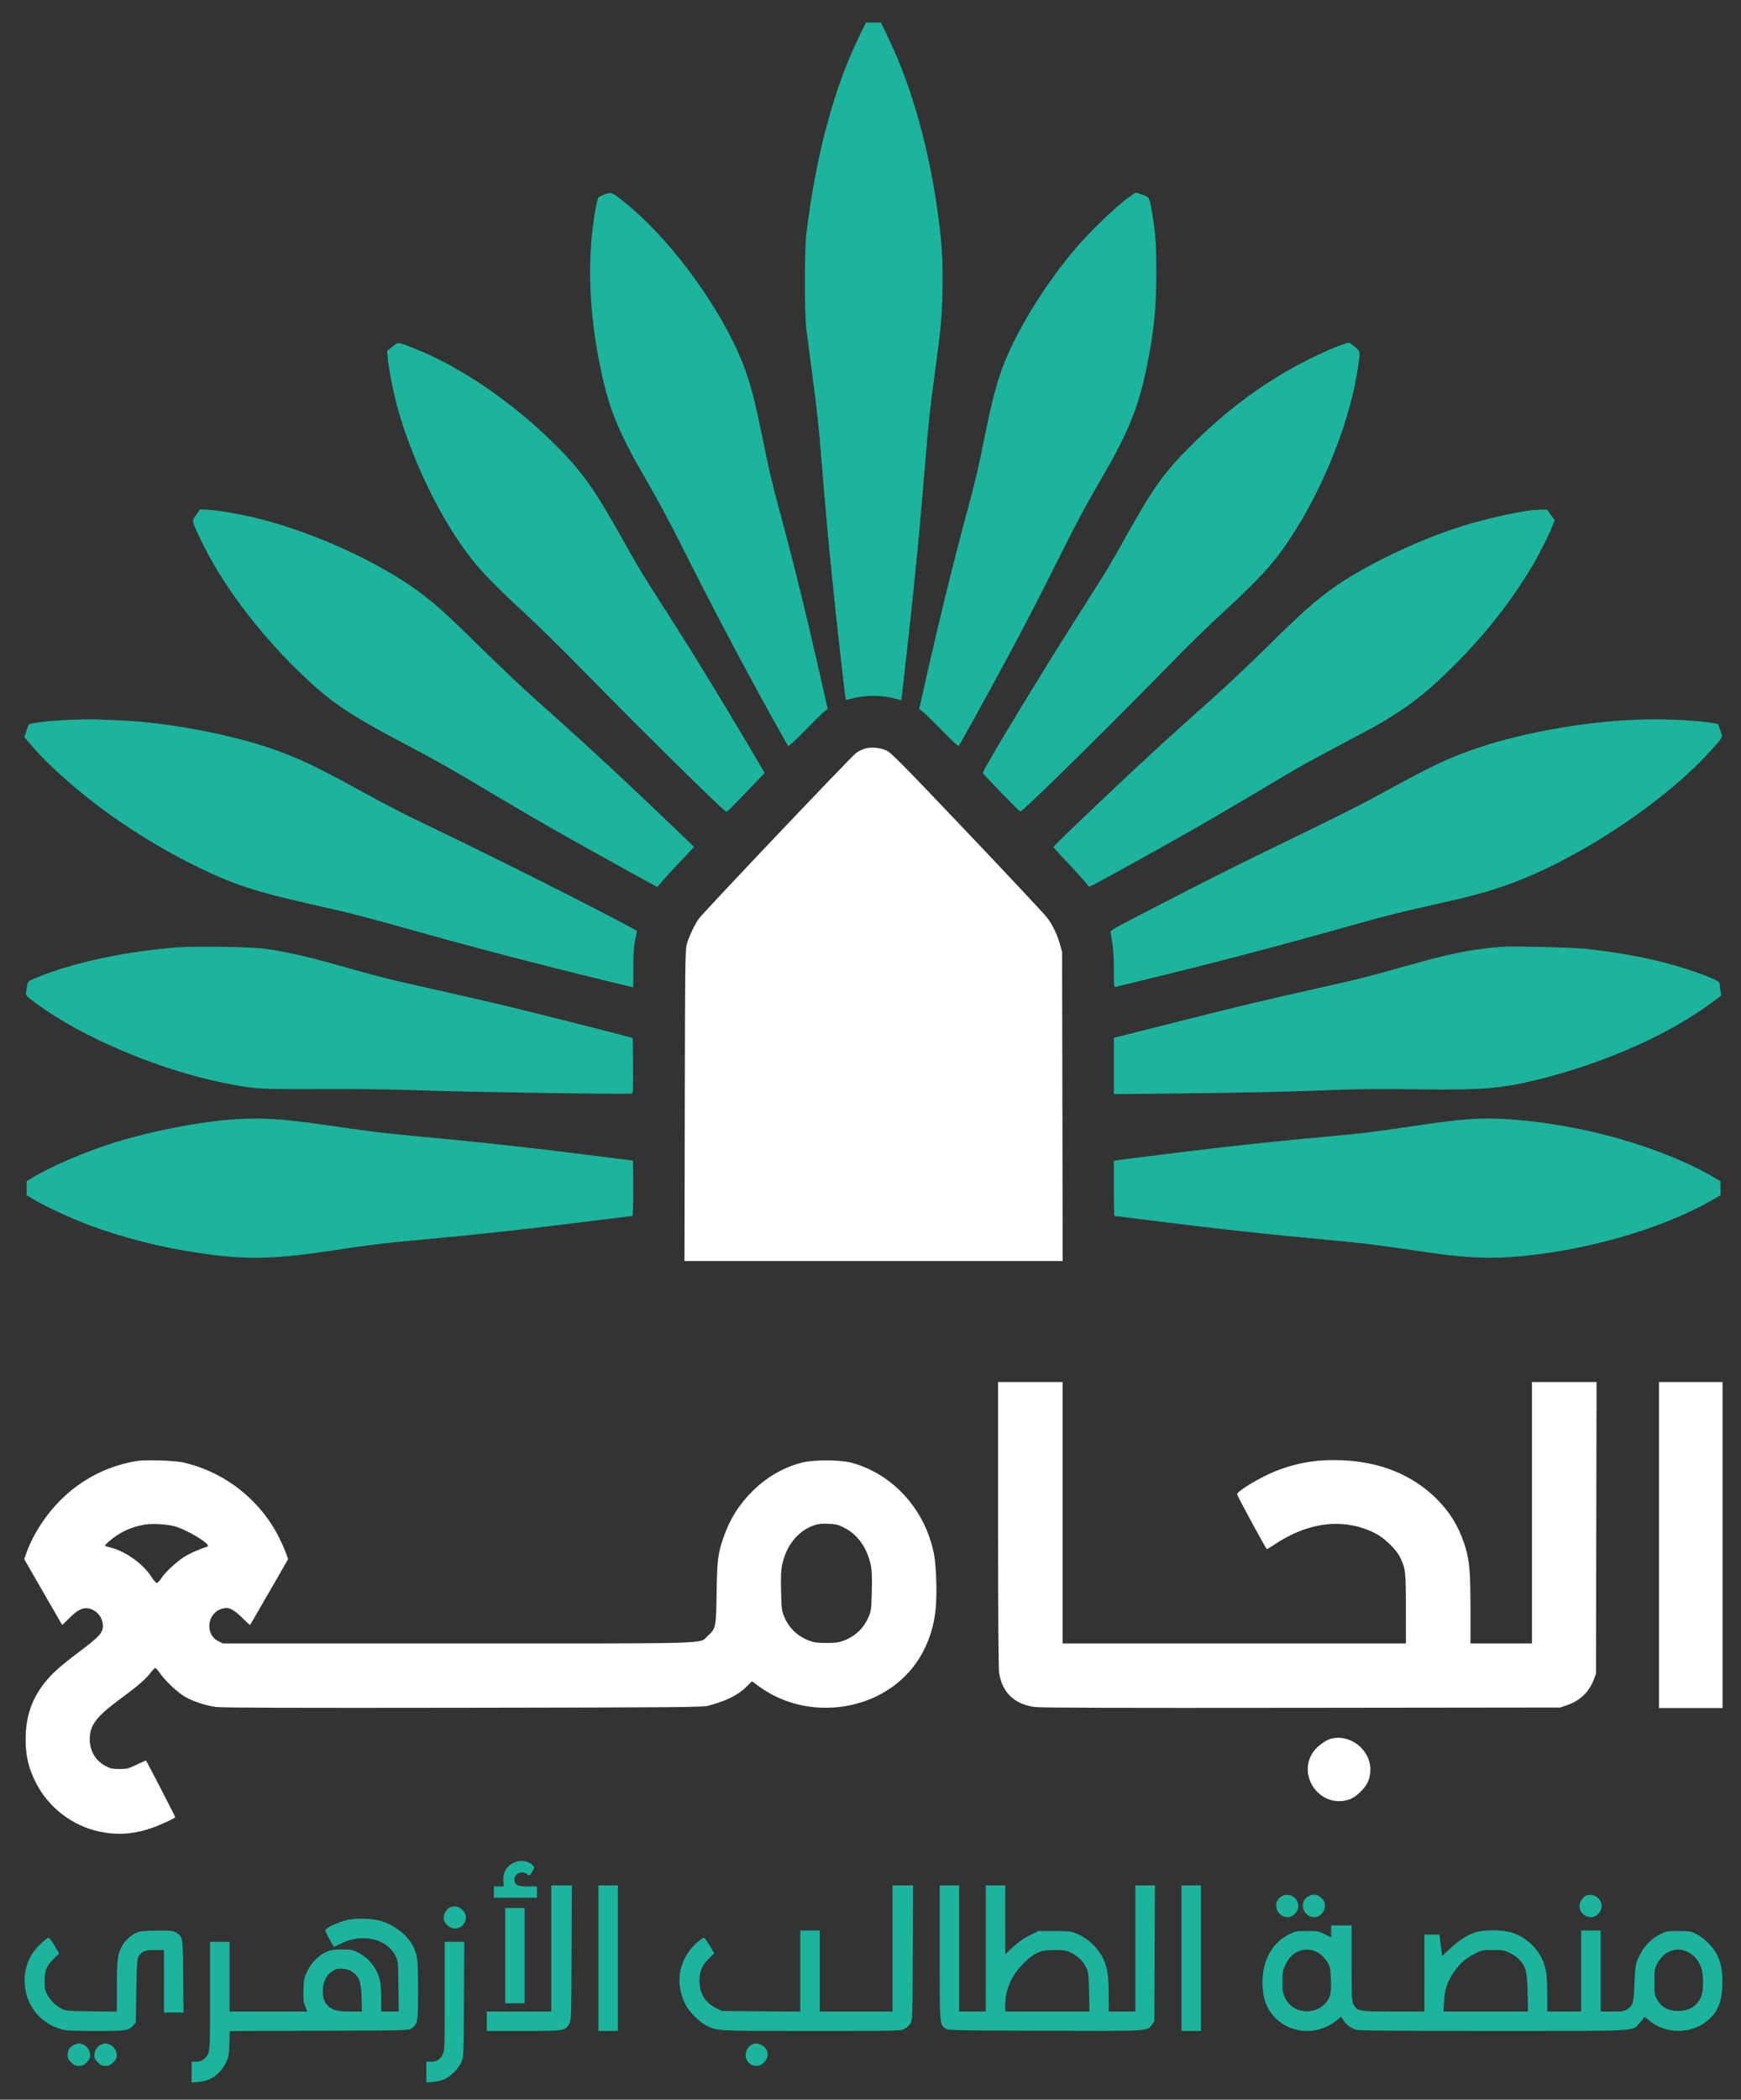
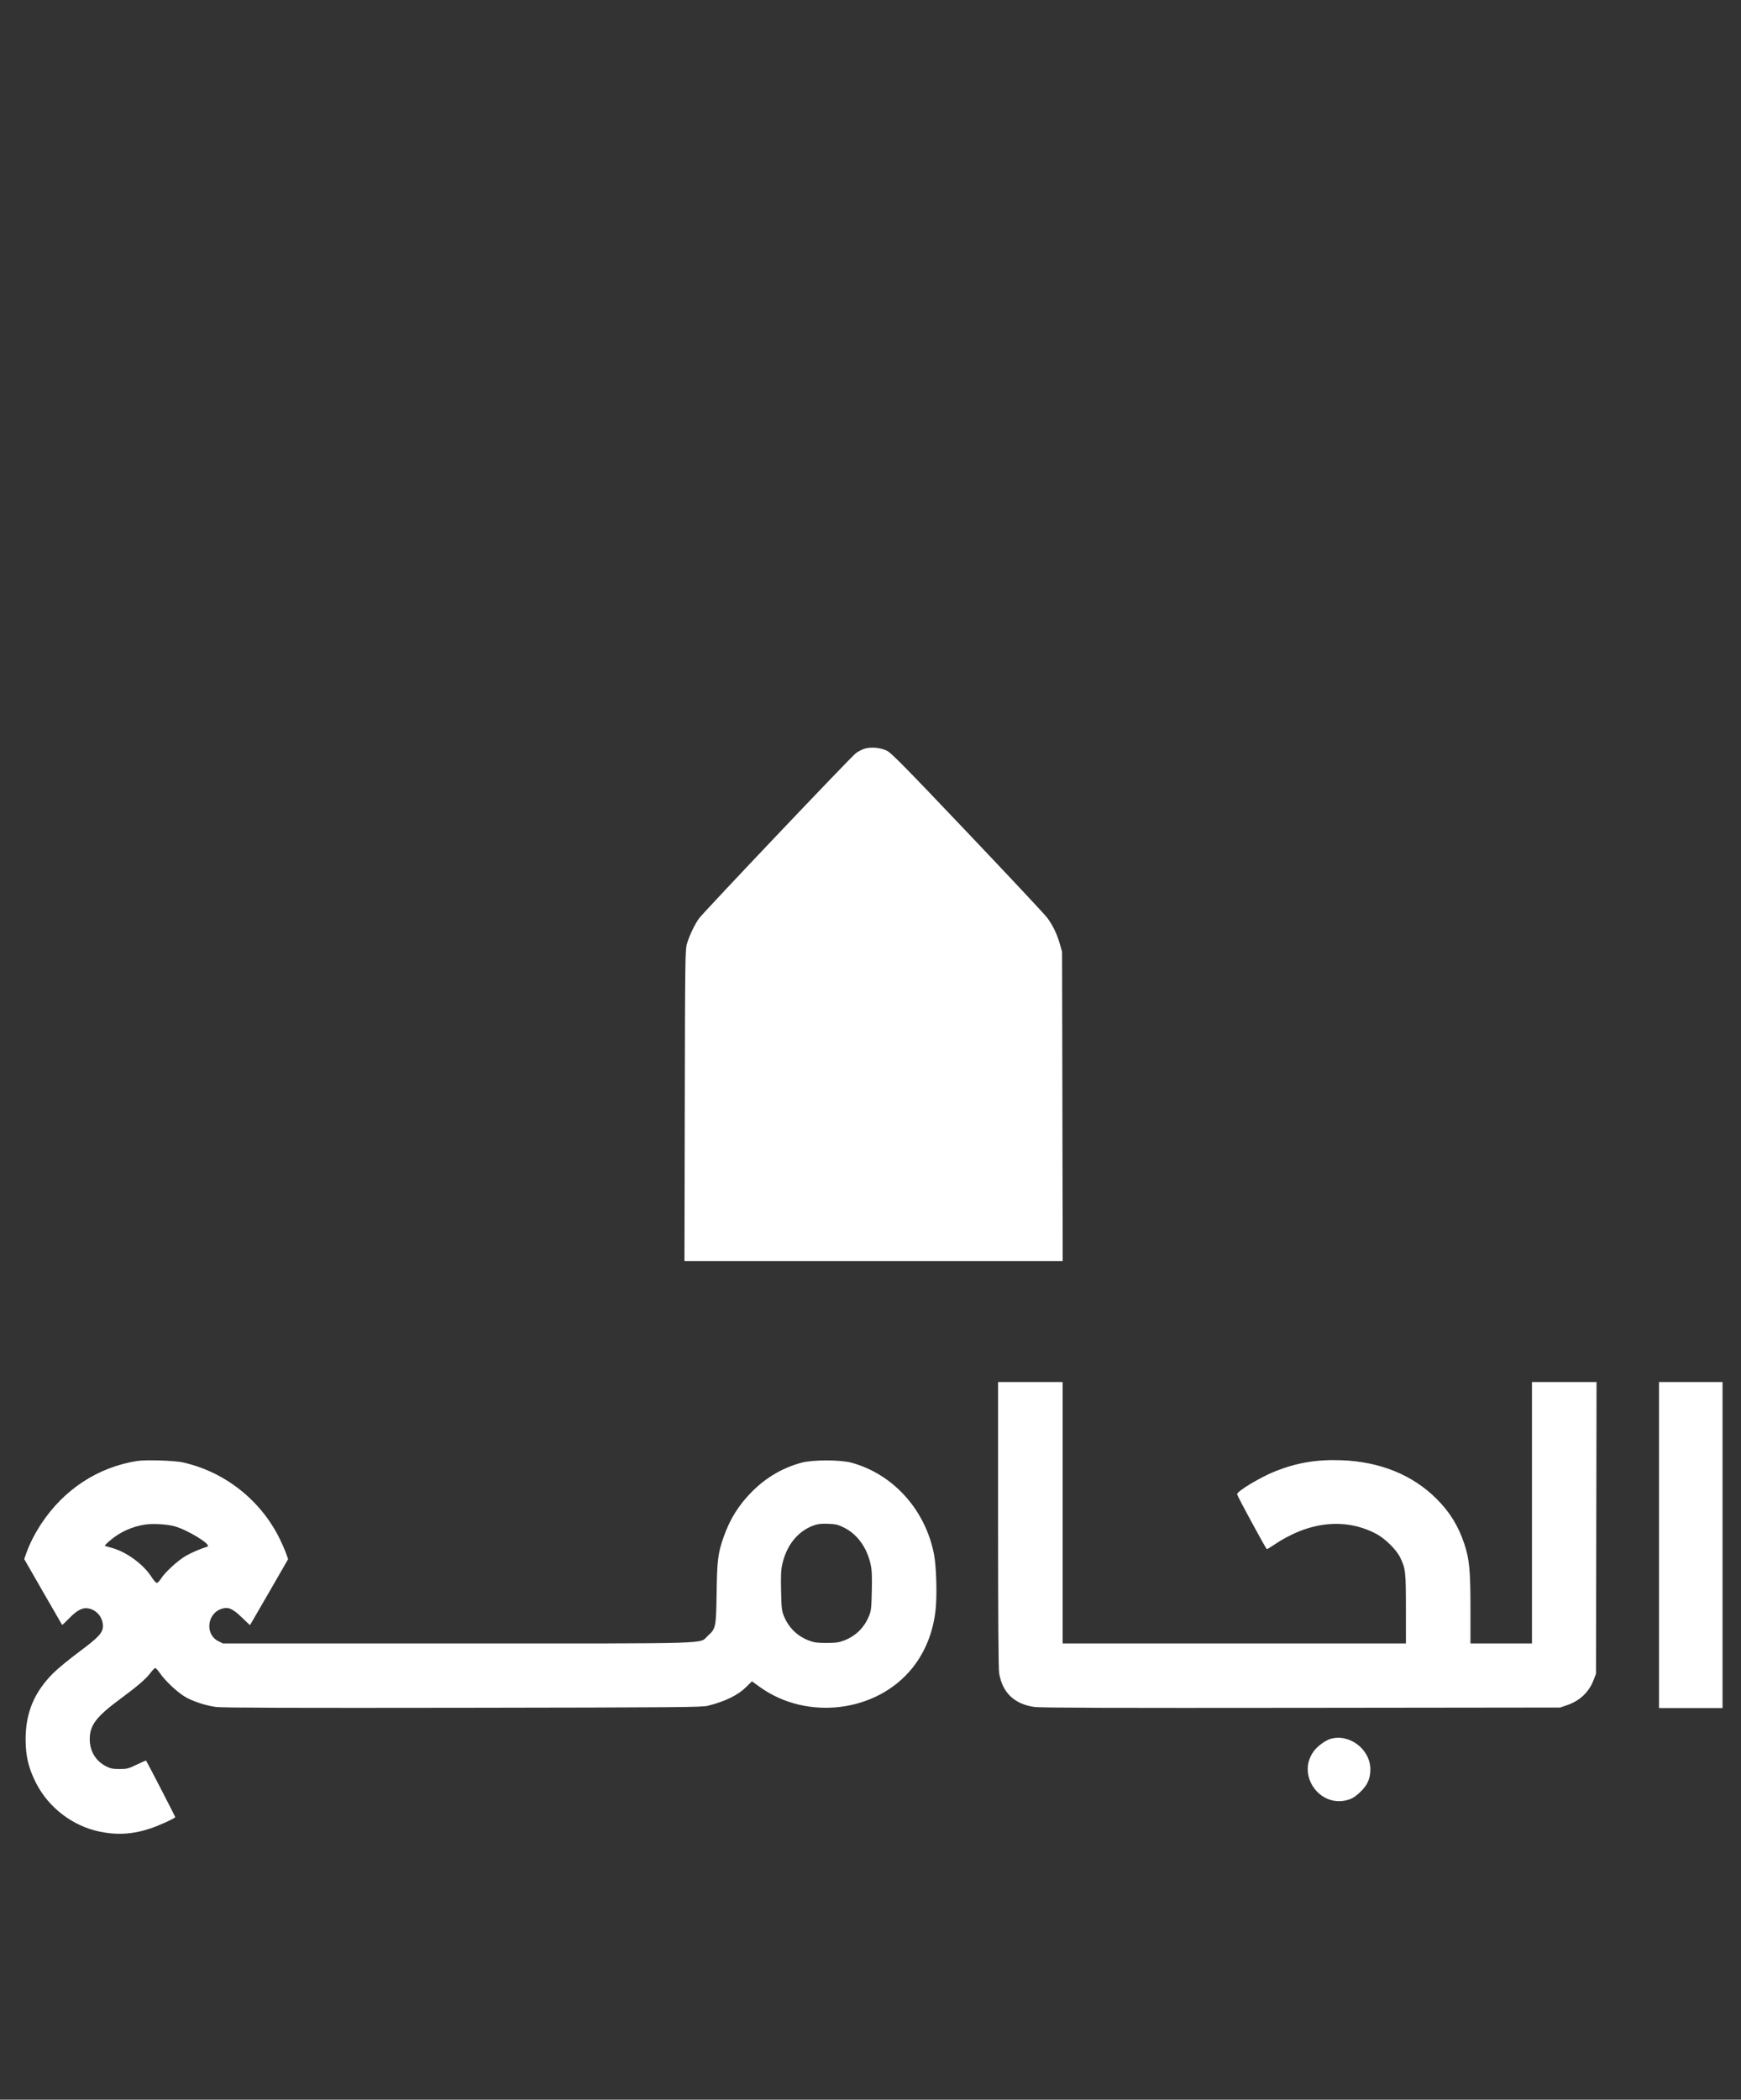
<svg xmlns="http://www.w3.org/2000/svg" width="1699" height="2048" viewBox="0 0 1699 2048" version="1.1">
  <rect x="0" y="0" width="1699" height="2048" fill="#333333" stroke="none" />
  <path d="M 843.293 730.388 C 840.979 731.145, 837.356 733.054, 835.241 734.632 C 830.416 738.230, 686.716 889.544, 682.127 895.859 C 678.008 901.525, 672.806 912.430, 670.373 920.500 C 668.668 926.155, 668.547 935.230, 668.257 1078.250 L 667.950 1230 852.509 1230 L 1037.068 1230 1036.767 1079.250 L 1036.466 928.500 1034.251 920.658 C 1031.512 910.967, 1027.268 902.233, 1021.730 894.893 C 1019.404 891.809, 984.505 854.563, 944.178 812.124 C 883.823 748.607, 869.940 734.496, 865.678 732.332 C 859.441 729.166, 849.636 728.315, 843.293 730.388 M 974.008 1486.750 C 974.013 1578.377, 974.370 1627.708, 975.060 1632 C 978.102 1650.921, 989.911 1662.226, 1009.500 1664.971 C 1015.282 1665.781, 1087.493 1666.009, 1270 1665.796 L 1522.500 1665.500 1529.047 1663.273 C 1541.811 1658.930, 1550.710 1650.468, 1555.309 1638.299 L 1557.500 1632.500 1557.770 1490.250 L 1558.040 1348 1526.520 1348 L 1495 1348 1495 1475.500 L 1495 1603 1465 1603 L 1435 1603 1435 1569.378 C 1435 1531.798, 1433.950 1520.738, 1428.964 1505.777 C 1423.136 1488.294, 1414.786 1474.783, 1401.827 1461.871 C 1378.481 1438.610, 1346.859 1425.762, 1309.376 1424.308 C 1285.529 1423.383, 1266.244 1426.545, 1244.947 1434.872 C 1230.238 1440.623, 1206.672 1454.803, 1207.272 1457.543 C 1207.790 1459.911, 1235.510 1511, 1236.276 1511 C 1236.735 1511, 1239.673 1509.261, 1242.805 1507.137 C 1276.765 1484.099, 1312.030 1480.092, 1342.500 1495.808 C 1351.399 1500.398, 1362.605 1511.340, 1366.386 1519.131 C 1371.667 1530.015, 1371.975 1532.769, 1371.988 1569.250 L 1372 1603 1204.500 1603 L 1037 1603 1037 1475.500 L 1037 1348 1005.500 1348 L 974 1348 974.008 1486.750 M 1619 1507 L 1619 1666 1650 1666 L 1681 1666 1681 1507 L 1681 1348 1650 1348 L 1619 1348 1619 1507 M 133.863 1425.010 C 95.578 1431.054, 62.358 1452.783, 40.315 1486.200 C 33.910 1495.909, 28.787 1506.027, 25.426 1515.603 L 23.635 1520.706 41.949 1552.603 C 52.021 1570.146, 60.413 1584.672, 60.596 1584.881 C 60.780 1585.091, 63.812 1582.279, 67.336 1578.632 C 75.525 1570.156, 81.085 1567.489, 87.300 1569.054 C 94.818 1570.947, 100.231 1577.769, 100.408 1585.573 C 100.564 1592.450, 96.875 1596.526, 77.272 1611.139 C 67.497 1618.425, 56.102 1627.787, 51.950 1631.943 C 33.357 1650.551, 25 1670.570, 25 1696.500 C 25 1712.959, 27.896 1724.981, 35.349 1739.466 C 47.584 1763.244, 70.842 1780.998, 96.956 1786.491 C 114.280 1790.135, 129.648 1789.184, 146.901 1783.401 C 155.834 1780.406, 171 1773.463, 171 1772.367 C 171 1771.745, 143.318 1718.142, 142.524 1717.227 C 142.394 1717.077, 138.285 1718.877, 133.394 1721.227 C 125.174 1725.176, 123.894 1725.498, 116.500 1725.471 C 109.820 1725.447, 107.660 1725.003, 103.410 1722.785 C 93.296 1717.506, 87.634 1708.089, 87.585 1696.464 C 87.528 1682.811, 93.845 1674.480, 117.500 1657.016 C 134.557 1644.423, 142.416 1637.635, 146.936 1631.593 C 148.826 1629.067, 150.888 1627, 151.520 1627 C 152.151 1627, 154.362 1629.460, 156.433 1632.467 C 161.300 1639.534, 173.071 1650.581, 180.300 1654.865 C 188.080 1659.476, 200.813 1663.674, 211 1664.985 C 217.008 1665.758, 287.669 1665.980, 452 1665.741 C 664.158 1665.434, 685.069 1665.260, 691 1663.753 C 707.919 1659.454, 720.240 1653.392, 728.292 1645.403 L 733.797 1639.942 741.594 1645.536 C 787.693 1678.610, 855.636 1670.139, 890.314 1626.994 C 903.097 1611.090, 910.963 1591.152, 913.124 1569.181 C 914.539 1554.790, 913.708 1527.577, 911.506 1516.186 C 903.112 1472.767, 871.844 1437.971, 831.146 1426.759 C 820.037 1423.698, 792.963 1423.698, 781.854 1426.759 C 763.536 1431.805, 747.567 1441.172, 733.914 1454.880 C 720.889 1467.956, 712.398 1481.513, 706.165 1499.186 C 700.657 1514.803, 699.789 1521.701, 699.327 1553.500 C 698.839 1587.192, 698.574 1588.501, 690.831 1595.462 C 681.703 1603.669, 703.380 1603, 446.634 1603 L 217.631 1603 213.353 1600.929 C 199.520 1594.232, 202.011 1573.036, 217.111 1568.970 C 223.181 1567.336, 227.138 1569.155, 236.073 1577.692 L 243.865 1585.136 245.327 1582.818 C 246.131 1581.543, 254.526 1567.055, 263.982 1550.623 L 281.175 1520.745 278.957 1514.623 C 277.737 1511.255, 274.949 1504.900, 272.762 1500.500 C 254.081 1462.925, 219.208 1435.515, 178.500 1426.411 C 170.279 1424.573, 142.213 1423.692, 133.863 1425.010 M 141.536 1487.054 C 128.982 1489.006, 117.566 1494.119, 108.017 1502.066 C 104.629 1504.885, 102.071 1507.404, 102.332 1507.665 C 102.593 1507.926, 105.437 1508.823, 108.653 1509.658 C 123.107 1513.413, 140.072 1525.787, 148 1538.355 C 149.925 1541.407, 152.175 1543.925, 153 1543.950 C 153.825 1543.976, 155.770 1541.987, 157.322 1539.530 C 161.154 1533.465, 173.309 1522.322, 181.084 1517.748 C 186.512 1514.555, 195.216 1510.796, 202.344 1508.567 C 207.318 1507.012, 182.490 1491.776, 169.736 1488.557 C 162.036 1486.613, 148.880 1485.912, 141.536 1487.054 M 794.214 1487.833 C 778.707 1493.360, 767.590 1507.040, 763.423 1525.722 C 762.154 1531.408, 761.899 1536.938, 762.222 1551.722 C 762.583 1568.276, 762.896 1571.151, 764.867 1576 C 769.590 1587.617, 777.883 1595.767, 789.500 1600.207 C 794.440 1602.095, 797.442 1602.500, 806.500 1602.500 C 815.558 1602.500, 818.560 1602.095, 823.500 1600.207 C 835.117 1595.767, 843.410 1587.617, 848.133 1576 C 850.104 1571.151, 850.417 1568.276, 850.778 1551.722 C 851.106 1536.726, 850.853 1531.438, 849.525 1525.468 C 845.916 1509.248, 836.413 1496.283, 823.457 1489.904 C 817.744 1487.092, 815.480 1486.556, 808.127 1486.277 C 801.572 1486.028, 798.231 1486.402, 794.214 1487.833 M 1298.365 1696.089 C 1293.520 1697.493, 1285.912 1703.044, 1282.292 1707.816 C 1264.857 1730.798, 1287.549 1763.669, 1315.283 1755.606 C 1319.488 1754.384, 1322.425 1752.575, 1326.833 1748.494 C 1334.357 1741.528, 1337.281 1735.184, 1337.289 1725.811 C 1337.304 1706.260, 1316.936 1690.707, 1298.365 1696.089" stroke="none" fill="#fff" fill-rule="evenodd" />
-   <path d="M 838.599 35.250 C 813.870 85.593, 796.065 152.058, 786.829 228.500 C 785.038 243.327, 785.018 305.610, 786.801 320 C 787.516 325.775, 789.855 343.775, 791.999 360 C 797.580 402.236, 798.650 412.177, 802.011 453 C 807.067 514.402, 808.923 534.186, 815.567 597.500 C 818.260 623.152, 825.055 682.387, 825.338 682.671 C 825.432 682.765, 829.107 681.937, 833.504 680.830 C 844.584 678.042, 860.688 678.076, 871.415 680.911 C 875.769 682.061, 879.418 682.890, 879.525 682.751 C 879.631 682.613, 880.253 677.775, 880.907 672 C 892.221 572.023, 896.408 530.007, 903.028 450 C 906.371 409.608, 907.485 399.279, 912.522 361.984 C 918.304 319.175, 919.107 310.453, 919.701 283.977 C 920.306 257.039, 919.418 240.375, 915.936 213.363 C 907.399 147.139, 890.150 85.173, 866.772 36.750 L 859.651 22 852.379 22 L 845.107 22 838.599 35.250 M 589.264 189.890 C 586.933 190.816, 584.604 192.007, 584.086 192.536 C 582.537 194.123, 579.083 214.140, 577.491 230.759 C 573.874 268.512, 576.478 311.245, 585.002 354 C 593.849 398.384, 602.484 419.791, 631.991 470.500 C 640.311 484.800, 654.126 510.450, 662.689 527.500 C 694.241 590.324, 721.421 641.953, 753.240 699.500 C 761.451 714.350, 768.597 726.944, 769.122 727.488 C 769.739 728.127, 775.621 722.797, 785.788 712.385 C 794.429 703.535, 802.917 695.215, 804.648 693.897 L 807.797 691.500 805.312 680.500 C 789.143 608.911, 776.816 558.253, 762.973 506.500 C 751.975 465.387, 751.686 464.163, 743.533 424.237 C 736.753 391.035, 731.572 371.507, 725.378 355.804 C 702.171 296.972, 650.052 227.334, 602.909 192.170 C 596.789 187.605, 595.541 187.397, 589.264 189.890 M 1097.997 195.110 C 1086.289 204.159, 1063.496 226.285, 1051.241 240.500 C 1021.795 274.653, 994.640 317.902, 980.291 353.500 C 973.415 370.558, 968.525 388.674, 961.467 423.237 C 953.406 462.714, 952.650 465.948, 943.941 498.260 C 930.050 549.796, 916.284 605.886, 902.461 667.265 L 897.003 691.500 900.751 694.409 C 902.813 696.010, 911.353 704.335, 919.728 712.909 C 932.142 725.618, 935.149 728.223, 935.997 727 C 937.681 724.571, 963.635 677.554, 978.226 650.500 C 1000.339 609.498, 1011.747 587.547, 1031.907 547.212 C 1051.946 507.118, 1058.727 494.455, 1076.429 464.070 C 1100.939 422, 1110.938 397.206, 1118.898 358.768 C 1125.977 324.583, 1128.453 300.406, 1128.448 265.500 C 1128.444 239.105, 1127.528 226.111, 1124.393 208 C 1121.702 192.451, 1121.675 192.396, 1115.441 190.064 C 1112.407 188.929, 1109.311 188, 1108.561 188 C 1107.810 188, 1103.057 191.199, 1097.997 195.110 M 382.998 338.096 L 377.747 342.247 378.416 349.873 C 379.292 359.849, 384.254 384.631, 388.153 398.500 C 402.963 451.191, 431.532 509.159, 460.848 546 C 471.248 559.071, 486.560 574.633, 512.532 598.528 C 524.650 609.677, 552.100 636.730, 573.532 658.646 C 625.816 712.109, 707.017 792, 709.073 792 C 709.447 792, 717.924 783.456, 727.909 773.013 L 746.065 754.026 744.388 750.763 C 743.466 748.968, 730.030 726.350, 714.530 700.500 C 686.439 653.650, 670.754 628.326, 645.163 588.500 C 626.846 559.995, 623.117 553.778, 605.275 522 C 579.519 476.127, 567.381 459.231, 542.057 434 C 500.253 392.350, 449.412 357.631, 404 339.723 C 387.558 333.239, 389 333.351, 382.998 338.096 M 1306 337.530 C 1300.775 339.416, 1288.400 344.979, 1278.500 349.893 C 1236.424 370.775, 1199.089 397.944, 1162.936 433.991 C 1135.943 460.904, 1125.951 474.779, 1099.358 522.281 C 1082.595 552.225, 1079.020 558.201, 1062.137 584.500 C 1021.578 647.682, 958.360 751.726, 959.180 753.948 C 959.865 755.804, 994.569 791.500, 995.688 791.500 C 998.419 791.500, 1082.936 708.255, 1150.013 639.500 C 1161.281 627.950, 1181.300 608.559, 1194.500 596.409 C 1230.221 563.529, 1243.441 548.913, 1259.344 524.716 C 1292.352 474.493, 1318.038 409.220, 1325.540 356.500 C 1327.575 342.205, 1327.675 342.707, 1321.869 338.085 C 1319.048 335.838, 1316.460 334.022, 1316.119 334.050 C 1315.779 334.077, 1311.225 335.643, 1306 337.530 M 191.524 501.967 C 186.983 508.153, 186.875 507.521, 195.621 525.925 C 215.843 568.479, 250.929 615.607, 291.869 655.206 C 323.815 686.105, 339.890 696.822, 407 731.959 C 419.925 738.726, 443.100 751.789, 458.500 760.987 C 491.513 780.705, 522.778 799.047, 539.500 808.509 C 570.728 826.179, 591.595 837.846, 615.468 850.983 L 641.436 865.272 645.949 859.886 C 648.432 856.924, 654.746 849.999, 659.981 844.498 C 665.217 838.998, 671.263 832.601, 673.418 830.285 L 677.335 826.072 661.918 811.256 C 609.571 760.951, 571.933 726.086, 523.500 683.035 C 510.850 671.791, 486.549 648.842, 469.497 632.038 C 436.330 599.351, 423.642 587.943, 407 575.846 C 368.075 547.550, 305.948 519.361, 253.146 506.039 C 236.758 501.904, 215.103 498.029, 204.437 497.323 L 195.374 496.723 191.524 501.967 M 1494.500 497.683 C 1474.464 500.245, 1442.573 507.834, 1419.500 515.528 C 1377.771 529.445, 1328.887 553.447, 1299.832 574.283 C 1283.280 586.153, 1269.331 598.615, 1238 629.521 C 1220.675 646.611, 1196.150 669.782, 1183.500 681.013 C 1142.642 717.287, 1121.755 736.421, 1081.502 774.454 C 1046.404 807.615, 1028 825.405, 1028 826.171 C 1028 826.589, 1034.326 833.584, 1042.057 841.715 C 1049.789 849.847, 1057.552 858.399, 1059.307 860.719 C 1061.063 863.040, 1062.780 864.952, 1063.123 864.969 C 1063.766 865.001, 1097.610 846.508, 1127.500 829.793 C 1170.270 805.874, 1193.893 792.195, 1242 763.492 C 1270.920 746.236, 1279.601 741.432, 1326 717.004 C 1367.064 695.385, 1388.118 680.002, 1419.011 649.045 C 1449.358 618.637, 1473.096 588.678, 1493.528 555 C 1500.901 542.847, 1510.840 523.525, 1514.427 514.372 L 1517.220 507.243 1513.397 502.122 L 1509.573 497 1503.537 497.150 C 1500.216 497.232, 1496.150 497.472, 1494.500 497.683 M 68 702.114 C 48.189 702.927, 29.114 705.197, 28.084 706.863 C 27.737 707.425, 26.609 710.370, 25.576 713.408 L 23.698 718.931 28.599 724.674 C 37.704 735.341, 44.453 742.285, 56.668 753.548 C 94.164 788.125, 141.614 820.367, 190.500 844.486 C 227.550 862.765, 248.286 869.564, 308 883.011 C 345.310 891.413, 350.545 892.774, 419 911.863 C 476.507 927.900, 548.454 946.416, 615.750 962.500 L 618 963.038 618.017 944.269 C 618.029 930.193, 618.483 923.304, 619.829 916.717 L 621.625 907.933 614.563 904.072 C 583.799 887.254, 478.876 834.484, 427.500 809.990 C 393.416 793.741, 381.286 787.500, 342.820 766.421 C 307.697 747.174, 288.861 738.416, 264.740 730.116 C 222.121 715.452, 159.295 703.968, 113.500 702.471 C 104.700 702.184, 95.025 701.815, 92 701.651 C 88.975 701.487, 78.175 701.696, 68 702.114 M 1605.500 701.717 C 1552.458 702.868, 1488.366 713.774, 1442 729.539 C 1414.438 738.910, 1398.633 746.327, 1353 771.307 C 1325.765 786.215, 1308.689 794.778, 1236 829.976 C 1215.375 839.963, 1178.025 858.660, 1153 871.525 C 1085.240 906.358, 1083.473 907.314, 1083.719 909 C 1083.839 909.825, 1084.626 914.496, 1085.469 919.381 C 1086.446 925.047, 1087 934.574, 1087 945.698 C 1087 961.837, 1087.130 963.096, 1088.750 962.613 C 1089.713 962.326, 1102.875 959.101, 1118 955.447 C 1180.320 940.391, 1244.605 923.542, 1310.500 904.994 C 1352.514 893.169, 1360.347 891.180, 1401 882.025 C 1436.873 873.947, 1448.532 870.814, 1469 863.754 C 1535.839 840.698, 1622.240 784.135, 1668.728 733 C 1681.996 718.406, 1681.435 719.567, 1678.767 712.242 L 1676.539 706.125 1670.520 705.106 C 1656.618 702.753, 1627.563 701.238, 1605.500 701.717 M 173.500 924.045 C 123.085 927.763, 70.208 939.113, 35.383 953.691 C 26.242 957.517, 27.177 956.201, 25.412 967.729 C 24.935 970.840, 25.313 971.253, 35.679 978.950 C 79.260 1011.307, 154.263 1043.192, 216.797 1055.945 C 247.762 1062.260, 251.830 1062.524, 313.925 1062.260 C 350.147 1062.106, 384.163 1062.550, 408.925 1063.500 C 451.273 1065.126, 614.022 1067.589, 616.490 1066.642 C 617.836 1066.126, 617.999 1062.649, 617.766 1039.319 L 617.500 1012.587 613 1011.253 C 605.292 1008.969, 515.710 986.359, 491 980.462 C 478.075 977.377, 447.476 970.369, 423.002 964.889 C 377.115 954.614, 371.927 953.305, 326.776 940.602 C 298.812 932.735, 278.341 928.159, 259 925.453 C 245.369 923.545, 192.152 922.669, 173.500 924.045 M 1464 923.608 C 1432.965 926.355, 1415.359 929.987, 1367.500 943.517 C 1335.281 952.626, 1324.554 955.326, 1290.500 962.900 C 1237.431 974.702, 1205.677 982.274, 1149 996.641 C 1117.375 1004.658, 1090.487 1011.445, 1089.250 1011.725 L 1087 1012.233 1087 1039.719 L 1087 1067.204 1149.750 1066.560 C 1214.284 1065.898, 1262.636 1064.788, 1309 1062.904 C 1325.378 1062.238, 1353.643 1062.089, 1383 1062.513 C 1444.473 1063.401, 1464.985 1061.797, 1499.242 1053.421 C 1565.883 1037.126, 1629.293 1008.952, 1672.576 976.405 L 1679.652 971.085 1678.899 965.792 C 1678.485 962.882, 1678.113 959.768, 1678.073 958.874 C 1677.943 955.975, 1651.602 946.163, 1625 939.103 C 1603.039 933.275, 1575.601 928.467, 1547 925.435 C 1533.270 923.980, 1474.435 922.685, 1464 923.608 M 224.500 1092.093 C 190.527 1094.858, 147.091 1103.472, 111.500 1114.505 C 84.313 1122.933, 49.805 1137.684, 32.060 1148.464 L 26 1152.145 26 1159.028 L 26 1165.912 33.250 1170.147 C 45.529 1177.320, 69.713 1188.498, 86.500 1194.760 C 121.168 1207.691, 157.708 1216.914, 196.212 1222.453 C 241.354 1228.946, 267.756 1228.358, 325.500 1219.570 C 358.186 1214.596, 376.215 1212.353, 402.500 1209.990 C 462.386 1204.607, 510.250 1199.392, 576.978 1190.978 C 598.691 1188.240, 616.803 1186, 617.228 1186 C 617.653 1186, 618 1173.850, 618 1159 C 618 1144.150, 617.771 1132, 617.490 1132 C 617.210 1132, 602.922 1130.206, 585.740 1128.013 C 519.419 1119.550, 473.997 1114.546, 404 1107.991 C 370.615 1104.865, 364.469 1104.104, 316.500 1097.152 C 274.328 1091.041, 252.317 1089.830, 224.500 1092.093 M 1433.500 1091.655 C 1419.147 1092.800, 1403.859 1094.694, 1378 1098.532 C 1339.881 1104.190, 1329.363 1105.492, 1301.500 1108.004 C 1266.471 1111.162, 1221.389 1115.735, 1192.500 1119.060 C 1166.005 1122.111, 1097.550 1130.590, 1090.750 1131.663 L 1087 1132.256 1087 1159.128 C 1087 1173.908, 1087.242 1186, 1087.538 1186 C 1087.834 1186, 1103.921 1188.002, 1123.288 1190.449 C 1189.870 1198.861, 1232.742 1203.550, 1301.500 1209.938 C 1332.505 1212.818, 1341.386 1213.944, 1392.500 1221.474 C 1425.342 1226.312, 1448.823 1227.710, 1472.254 1226.224 C 1540.896 1221.870, 1619.456 1199.924, 1670.058 1170.967 L 1679 1165.850 1679 1159.020 L 1679 1152.190 1671.214 1147.625 C 1637.731 1127.996, 1586.052 1109.840, 1536 1100.123 C 1497.725 1092.692, 1459.794 1089.559, 1433.500 1091.655 M 502.030 1816.583 C 494.447 1819.872, 490.538 1826.417, 491.223 1834.675 L 491.665 1840 486.832 1840 L 482 1840 482 1845.500 L 482 1851 503 1851 L 524 1851 524 1845.500 L 524 1840 515 1840 C 504.828 1840, 502 1838.493, 502 1833.073 C 502 1826.997, 510.202 1824.158, 515.059 1828.553 C 516.604 1829.952, 516.965 1829.716, 519.291 1825.791 C 521.681 1821.758, 521.734 1821.387, 520.167 1819.612 C 516.256 1815.183, 508.316 1813.857, 502.030 1816.583 M 538 1900.500 L 538 1962 506.500 1962 L 475 1962 475 1971.500 L 475 1981 510.750 1980.998 C 550.756 1980.997, 551.464 1980.886, 555.466 1974 C 557.447 1970.591, 557.507 1968.784, 557.784 1904.750 L 558.068 1839 548.034 1839 L 538 1839 538 1900.500 M 584 1910 L 584 1981 593.500 1981 L 603 1981 603 1910 L 603 1839 593.500 1839 L 584 1839 584 1910 M 871 1900.500 L 871 1962 835.500 1962 L 800 1962 800 1922.500 L 800 1883 790.500 1883 L 781 1883 781 1922.545 L 781 1962.089 742.750 1961.795 L 704.500 1961.500 698.818 1958.710 C 688.115 1953.454, 682.615 1944.409, 682.574 1932 C 682.544 1922.710, 685.206 1916.620, 692.251 1909.858 L 697.088 1905.215 692.469 1897.608 C 689.929 1893.423, 687.501 1890, 687.075 1890 C 685.233 1890, 677.751 1896.372, 673.894 1901.225 C 661.586 1916.712, 659.689 1936.662, 668.782 1954.974 C 672.141 1961.740, 681.808 1971.635, 688.575 1975.235 C 699.630 1981.115, 697.561 1981, 791.894 1981 C 876.015 1981, 878.480 1980.946, 882.456 1979.021 C 884.704 1977.933, 887.434 1975.570, 888.522 1973.771 C 890.431 1970.613, 890.510 1968.220, 890.784 1904.750 L 891.068 1839 881.034 1839 L 871 1839 871 1900.500 M 917 1904.599 C 917 1976.379, 916.863 1974.636, 922.836 1978.691 C 925.352 1980.399, 930.728 1980.516, 1019.500 1980.780 C 1123.682 1981.089, 1119.485 1981.334, 1124.237 1974.672 L 1126.500 1971.500 1126.777 1905.250 L 1127.055 1839 1117.527 1839 L 1108 1839 1108 1900.500 L 1108 1962 1095 1962 L 1082 1962 1081.980 1946.750 C 1081.957 1929.217, 1081.072 1921.832, 1078.027 1913.757 C 1073.575 1901.950, 1062.394 1890.722, 1050.192 1885.807 C 1045.110 1883.760, 1042.831 1883.514, 1028.925 1883.507 L 1013.349 1883.500 1004.780 1887.746 C 998.858 1890.681, 993.861 1894.187, 988.605 1899.095 L 981 1906.198 981 1872.599 L 981 1839 971.500 1839 L 962 1839 962 1900.500 L 962 1962 949 1962 L 936 1962 936 1900.500 L 936 1839 926.500 1839 L 917 1839 917 1904.599 M 1153 1910 L 1153 1981 1162.500 1981 L 1172 1981 1172 1910 L 1172 1839 1162.500 1839 L 1153 1839 1153 1910 M 1250.353 1849.870 C 1241.116 1855.668, 1245.738 1869.984, 1256.850 1869.996 C 1261.921 1870.002, 1267 1864.557, 1267 1859.116 C 1267 1850.592, 1257.558 1845.348, 1250.353 1849.870 M 1276.353 1849.926 C 1267.085 1855.578, 1271.748 1869.984, 1282.850 1869.996 C 1287.977 1870.002, 1293 1864.561, 1293 1859 C 1293 1855.557, 1292.387 1854.187, 1289.600 1851.400 C 1285.604 1847.404, 1281.279 1846.923, 1276.353 1849.926 M 1546.881 1849.449 C 1545.441 1850.261, 1543.477 1852.582, 1542.516 1854.607 C 1539.044 1861.924, 1544.458 1869.987, 1552.850 1869.996 C 1557.921 1870.002, 1563 1864.557, 1563 1859.116 C 1563 1851.031, 1553.828 1845.530, 1546.881 1849.449 M 439.315 1860.452 C 435.646 1862.061, 433 1866.502, 433 1871.050 C 433 1875.811, 438.568 1881, 443.677 1881 C 448.258 1881, 451.415 1879.032, 453.594 1874.818 C 458.001 1866.295, 448.283 1856.517, 439.315 1860.452 M 493 1907.500 L 493 1954 502.500 1954 L 512 1954 512 1907.500 L 512 1861 502.500 1861 L 493 1861 493 1907.500 M 340.254 1872.426 C 333.386 1873.736, 322.712 1878.072, 318.628 1881.212 C 316.833 1882.593, 316.931 1882.973, 321.049 1890.576 C 323.410 1894.934, 325.456 1898.654, 325.596 1898.842 C 325.736 1899.030, 329.146 1897.555, 333.175 1895.564 C 353.479 1885.531, 377.067 1890.827, 385.799 1907.380 C 388.493 1912.486, 388.501 1912.567, 388.813 1937.250 L 389.127 1962 380.563 1962 L 372 1962 372 1950.136 C 372 1943.612, 371.544 1935.849, 370.986 1932.886 C 368.709 1920.790, 360.331 1909.765, 349.301 1904.348 C 344.098 1901.794, 342.468 1901.500, 333.500 1901.500 C 324.837 1901.500, 322.764 1901.845, 317.998 1904.081 C 310.701 1907.505, 303.843 1914.543, 299.797 1922.761 C 296.781 1928.887, 296.471 1930.398, 296.154 1940.479 C 295.866 1949.652, 296.144 1952.380, 297.808 1956.750 L 299.808 1962 261.904 1962 L 224 1962 224 1928 L 224 1894 214.500 1894 L 205 1894 205 1946.532 C 205 2004.060, 205.080 2003.231, 199.059 2008.297 C 196.628 2010.343, 194.771 2011, 191.423 2011 L 187 2011 187 2021.137 L 187 2031.274 193.505 2030.752 C 205.780 2029.766, 215.373 2022.878, 220.845 2011.120 C 223.117 2006.238, 223.510 2003.894, 223.833 1993.271 L 224.204 1981.042 311.529 1980.771 C 398.064 1980.502, 398.880 1980.481, 401.677 1978.429 C 407.706 1974.006, 407.997 1972.303, 407.998 1941.460 C 408 1910.939, 407.387 1906.157, 402.270 1896.756 C 396.776 1886.660, 383.597 1876.871, 370.869 1873.430 C 362.911 1871.279, 348.712 1870.814, 340.254 1872.426 M 1299 1883.830 L 1299 1889.659 1292.790 1886.580 C 1286.983 1883.700, 1285.860 1883.500, 1275.524 1883.500 C 1265.089 1883.500, 1264.100 1883.681, 1257.909 1886.727 C 1238.454 1896.296, 1228.696 1919.255, 1232.976 1945.387 C 1238.381 1978.396, 1278.004 1992.265, 1304.612 1970.462 L 1308.724 1967.092 1311.112 1970.764 C 1313.896 1975.045, 1318.770 1978.564, 1323.882 1979.984 C 1326.219 1980.633, 1373.189 1980.991, 1456.568 1980.994 C 1601.727 1981.001, 1592.547 1981.470, 1599.732 1973.675 C 1601.923 1971.298, 1603.932 1968.711, 1604.197 1967.927 C 1604.551 1966.879, 1605.772 1967.484, 1608.795 1970.207 C 1623.812 1983.733, 1649.083 1984.487, 1665.027 1971.885 C 1675.837 1963.339, 1680.042 1954.084, 1680.768 1937.232 C 1681.341 1923.915, 1680.051 1916.073, 1675.817 1907.152 C 1672.043 1899.200, 1663.497 1890.522, 1655.480 1886.500 C 1649.873 1883.687, 1648.782 1883.500, 1638 1883.500 C 1627.465 1883.500, 1626.028 1883.732, 1620.876 1886.263 C 1610.339 1891.440, 1602.438 1900.310, 1597.755 1912.219 C 1596.063 1916.521, 1595.566 1920.652, 1595.070 1934.500 C 1594.394 1953.361, 1593.676 1955.961, 1588.102 1959.713 C 1585.058 1961.762, 1583.523 1962, 1573.352 1962 L 1562 1962 1562 1922.500 L 1562 1883 1552.500 1883 L 1543 1883 1543 1922.500 L 1543 1962 1526.500 1962 L 1510 1962 1509.983 1945.250 C 1509.972 1934.739, 1509.442 1926.030, 1508.560 1921.869 C 1504.955 1904.861, 1493.189 1891.450, 1476.584 1885.423 C 1467.526 1882.135, 1448.057 1881.908, 1439.293 1884.988 C 1430.901 1887.938, 1423.640 1892.641, 1415.004 1900.719 L 1407.288 1907.937 1405.996 1897.469 L 1404.705 1887 1397.352 1887 L 1390 1887 1390 1924.500 L 1390 1962 1359.734 1962 C 1325.848 1962, 1324.481 1961.752, 1320.827 1954.938 C 1319.152 1951.816, 1319 1948.463, 1319 1914.766 L 1319 1878 1309 1878 L 1299 1878 1299 1883.830 M 134.385 1884.617 C 128.997 1886.528, 122.643 1892.047, 119.338 1897.687 C 114.815 1905.405, 114.033 1911.302, 114.016 1937.827 L 114 1962.154 89.250 1961.827 C 65.513 1961.513, 64.316 1961.403, 60 1959.142 C 53.856 1955.923, 49.326 1951.453, 46.175 1945.500 C 43.913 1941.227, 43.528 1939.264, 43.526 1932 C 43.524 1921.823, 45.593 1917.003, 52.975 1909.986 L 57.724 1905.472 53.226 1897.736 C 50.752 1893.481, 48.131 1890, 47.401 1890 C 46.670 1890, 43.202 1892.686, 39.693 1895.969 C 29.196 1905.788, 24.034 1917.670, 24.012 1932.068 C 23.977 1954.573, 38.860 1973.821, 60.693 1979.508 C 65.093 1980.654, 72.750 1981, 93.742 1981 C 123.299 1981, 125.236 1980.709, 130 1975.551 L 132.500 1972.844 133.008 1942.172 C 133.451 1915.416, 133.740 1911.087, 135.275 1908.267 C 137.914 1903.415, 141.568 1902, 151.450 1902 L 160 1902 160 1932.500 L 160 1963 169.548 1963 L 179.095 1963 178.798 1927.704 C 178.468 1888.591, 178.559 1889.141, 171.696 1884.956 C 168.886 1883.243, 166.690 1883.017, 153.500 1883.083 C 143.069 1883.135, 137.247 1883.602, 134.385 1884.617 M 434 1947.040 C 434 1997.582, 433.909 2000.259, 432.058 2003.887 C 429.500 2008.900, 426.098 2011, 420.535 2011 L 416 2011 416 2021.137 L 416 2031.274 422.250 2030.772 C 425.688 2030.496, 430.847 2029.261, 433.714 2028.028 C 439.893 2025.369, 447.199 2017.974, 450.321 2011.217 C 452.466 2006.573, 452.504 2005.634, 452.782 1950.250 L 453.064 1894 443.532 1894 L 434 1894 434 1947.040 M 1269.954 1902.363 C 1263.104 1904.208, 1258.466 1908.308, 1254.795 1915.766 C 1251.795 1921.859, 1251.573 1923.026, 1251.538 1932.902 C 1251.504 1942.493, 1251.762 1944.035, 1254.263 1949.125 C 1261.541 1963.946, 1282.612 1966.318, 1293.800 1953.575 C 1298.308 1948.440, 1299.287 1944.019, 1298.818 1930.902 C 1298.491 1921.755, 1297.990 1918.698, 1296.285 1915.447 C 1290.705 1904.805, 1280.226 1899.597, 1269.954 1902.363 M 1634 1901.976 C 1626.613 1903.383, 1621.120 1907.877, 1616.860 1916 C 1614.746 1920.031, 1614.500 1921.802, 1614.500 1933 C 1614.500 1943.287, 1614.831 1946.120, 1616.367 1949 C 1620.986 1957.659, 1627.235 1961.336, 1637.500 1961.433 C 1648.969 1961.543, 1657.003 1956.256, 1660.573 1946.252 C 1662.405 1941.118, 1662.350 1926.541, 1660.474 1920.226 C 1656.795 1907.834, 1645.201 1899.842, 1634 1901.976 M 1017 1902.935 C 1010.972 1904.775, 1005.011 1908.781, 998.459 1915.394 C 987.152 1926.806, 981 1940.836, 981 1955.210 L 981 1962 1022.108 1962 L 1063.216 1962 1062.818 1943.250 C 1062.472 1926.974, 1062.147 1923.899, 1060.354 1919.949 C 1057.269 1913.152, 1052.229 1908.023, 1045.509 1904.844 C 1040.095 1902.283, 1038.510 1902.010, 1029.500 1902.087 C 1024 1902.134, 1018.375 1902.515, 1017 1902.935 M 1439.384 1905.475 C 1430.289 1910.066, 1424.129 1915.533, 1418.484 1924.025 C 1412.079 1933.658, 1409.838 1940.497, 1409.234 1952.250 L 1408.733 1962 1449.962 1962 L 1491.191 1962 1490.758 1943.750 C 1490.272 1923.250, 1489.295 1919.041, 1483.426 1912.185 C 1481.520 1909.958, 1477.198 1906.756, 1473.821 1905.068 C 1468.115 1902.217, 1466.922 1902, 1456.975 1902 C 1446.741 1902, 1445.965 1902.153, 1439.384 1905.475 M 326.500 1921.362 C 319.324 1924.698, 315 1932.457, 315 1942 C 315 1949.348, 316.689 1953.719, 320.895 1957.258 C 325.328 1960.988, 329.856 1961.988, 342.348 1961.994 L 353.196 1962 352.846 1948.750 C 352.433 1933.097, 350.520 1927.696, 343.819 1923.261 C 339.101 1920.139, 331.034 1919.255, 326.500 1921.362 M 72.378 1994.437 C 68.179 1996.264, 66 1999.642, 66 2004.323 C 66 2007.399, 66.702 2008.902, 69.400 2011.600 C 72.187 2014.387, 73.557 2015, 77 2015 C 80.443 2015, 81.813 2014.387, 84.600 2011.600 C 87.027 2009.173, 88 2007.299, 88 2005.050 C 88 2000.386, 85.324 1996.033, 81.466 1994.421 C 77.337 1992.696, 76.374 1992.698, 72.378 1994.437 M 98.315 1994.464 C 94.648 1996.058, 92 2000.498, 92 2005.050 C 92 2007.299, 92.973 2009.173, 95.400 2011.600 C 98.187 2014.387, 99.557 2015, 103 2015 C 106.443 2015, 107.813 2014.387, 110.600 2011.600 C 113.027 2009.173, 114 2007.299, 114 2005.050 C 114 2000.386, 111.324 1996.033, 107.466 1994.421 C 103.326 1992.692, 102.379 1992.696, 98.315 1994.464 M 734.500 1993.954 C 728.962 1996.245, 726.114 2002.945, 728.377 2008.361 C 730.227 2012.788, 733.540 2015, 738.323 2015 C 741.399 2015, 742.902 2014.298, 745.600 2011.600 C 751.384 2005.816, 749.838 1997.502, 742.401 1994.394 C 738.660 1992.831, 737.387 1992.760, 734.500 1993.954" stroke="none" fill="#1cb49c" fill-rule="evenodd" />
</svg>